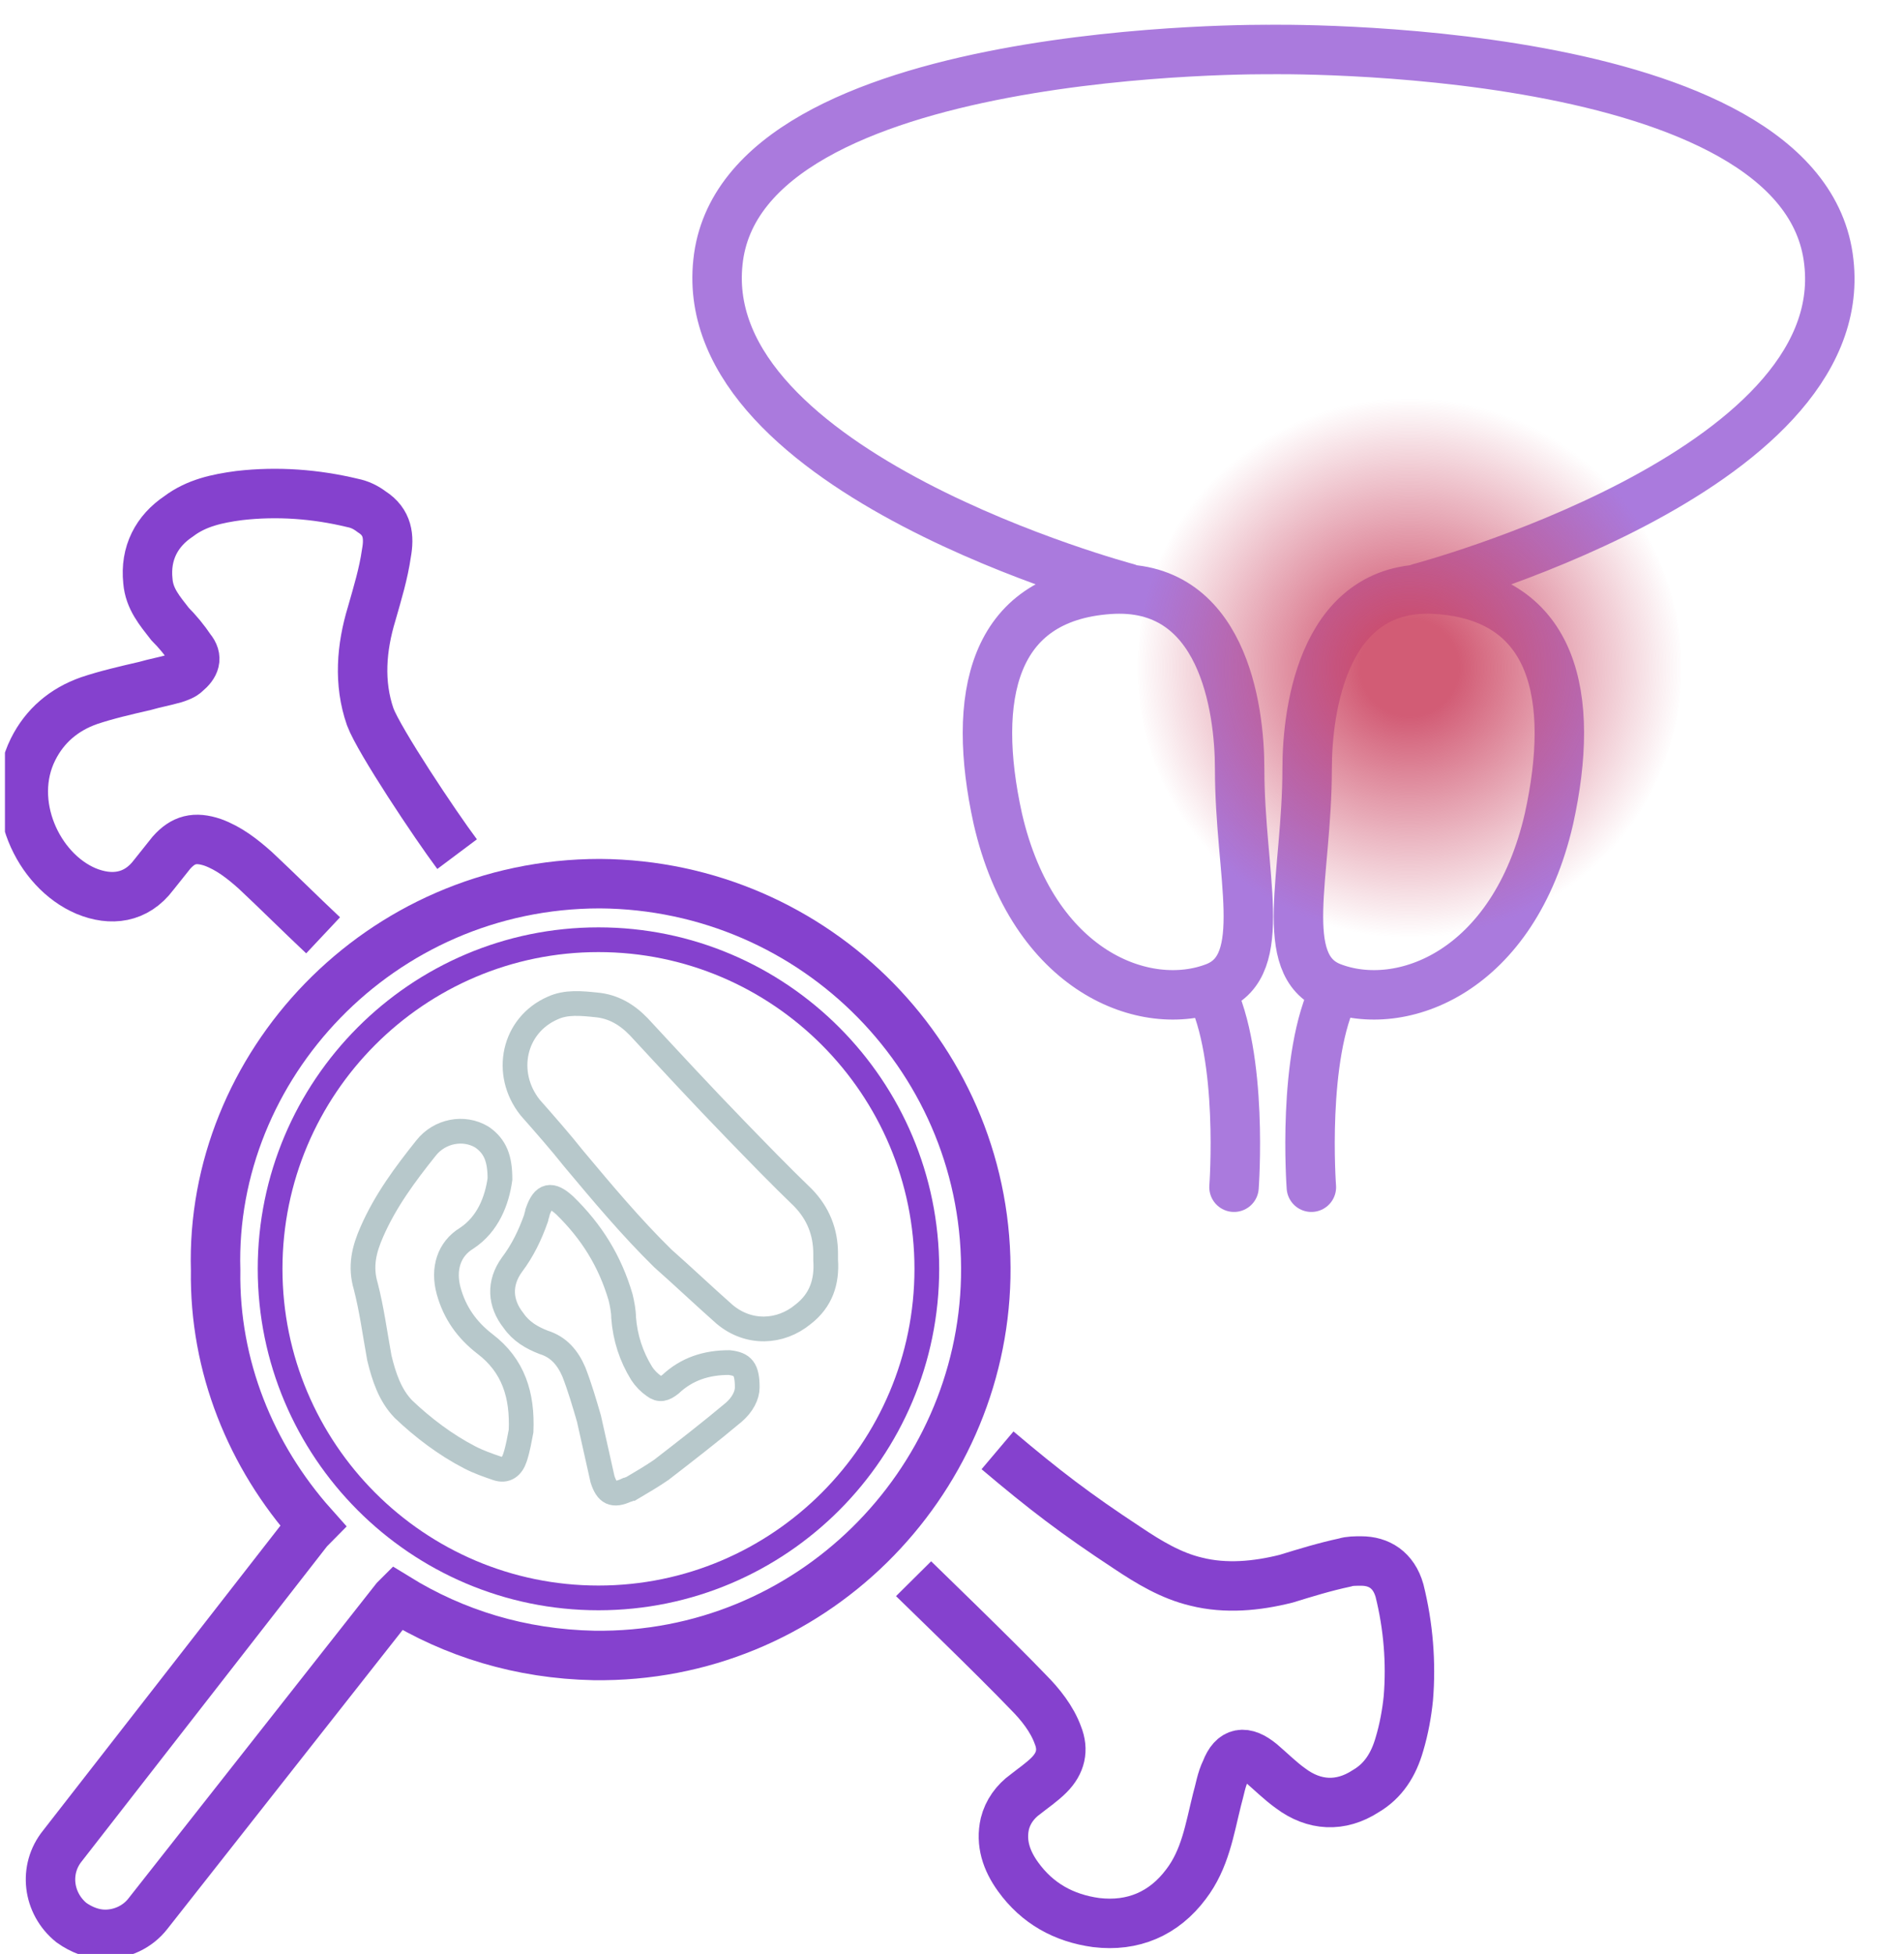
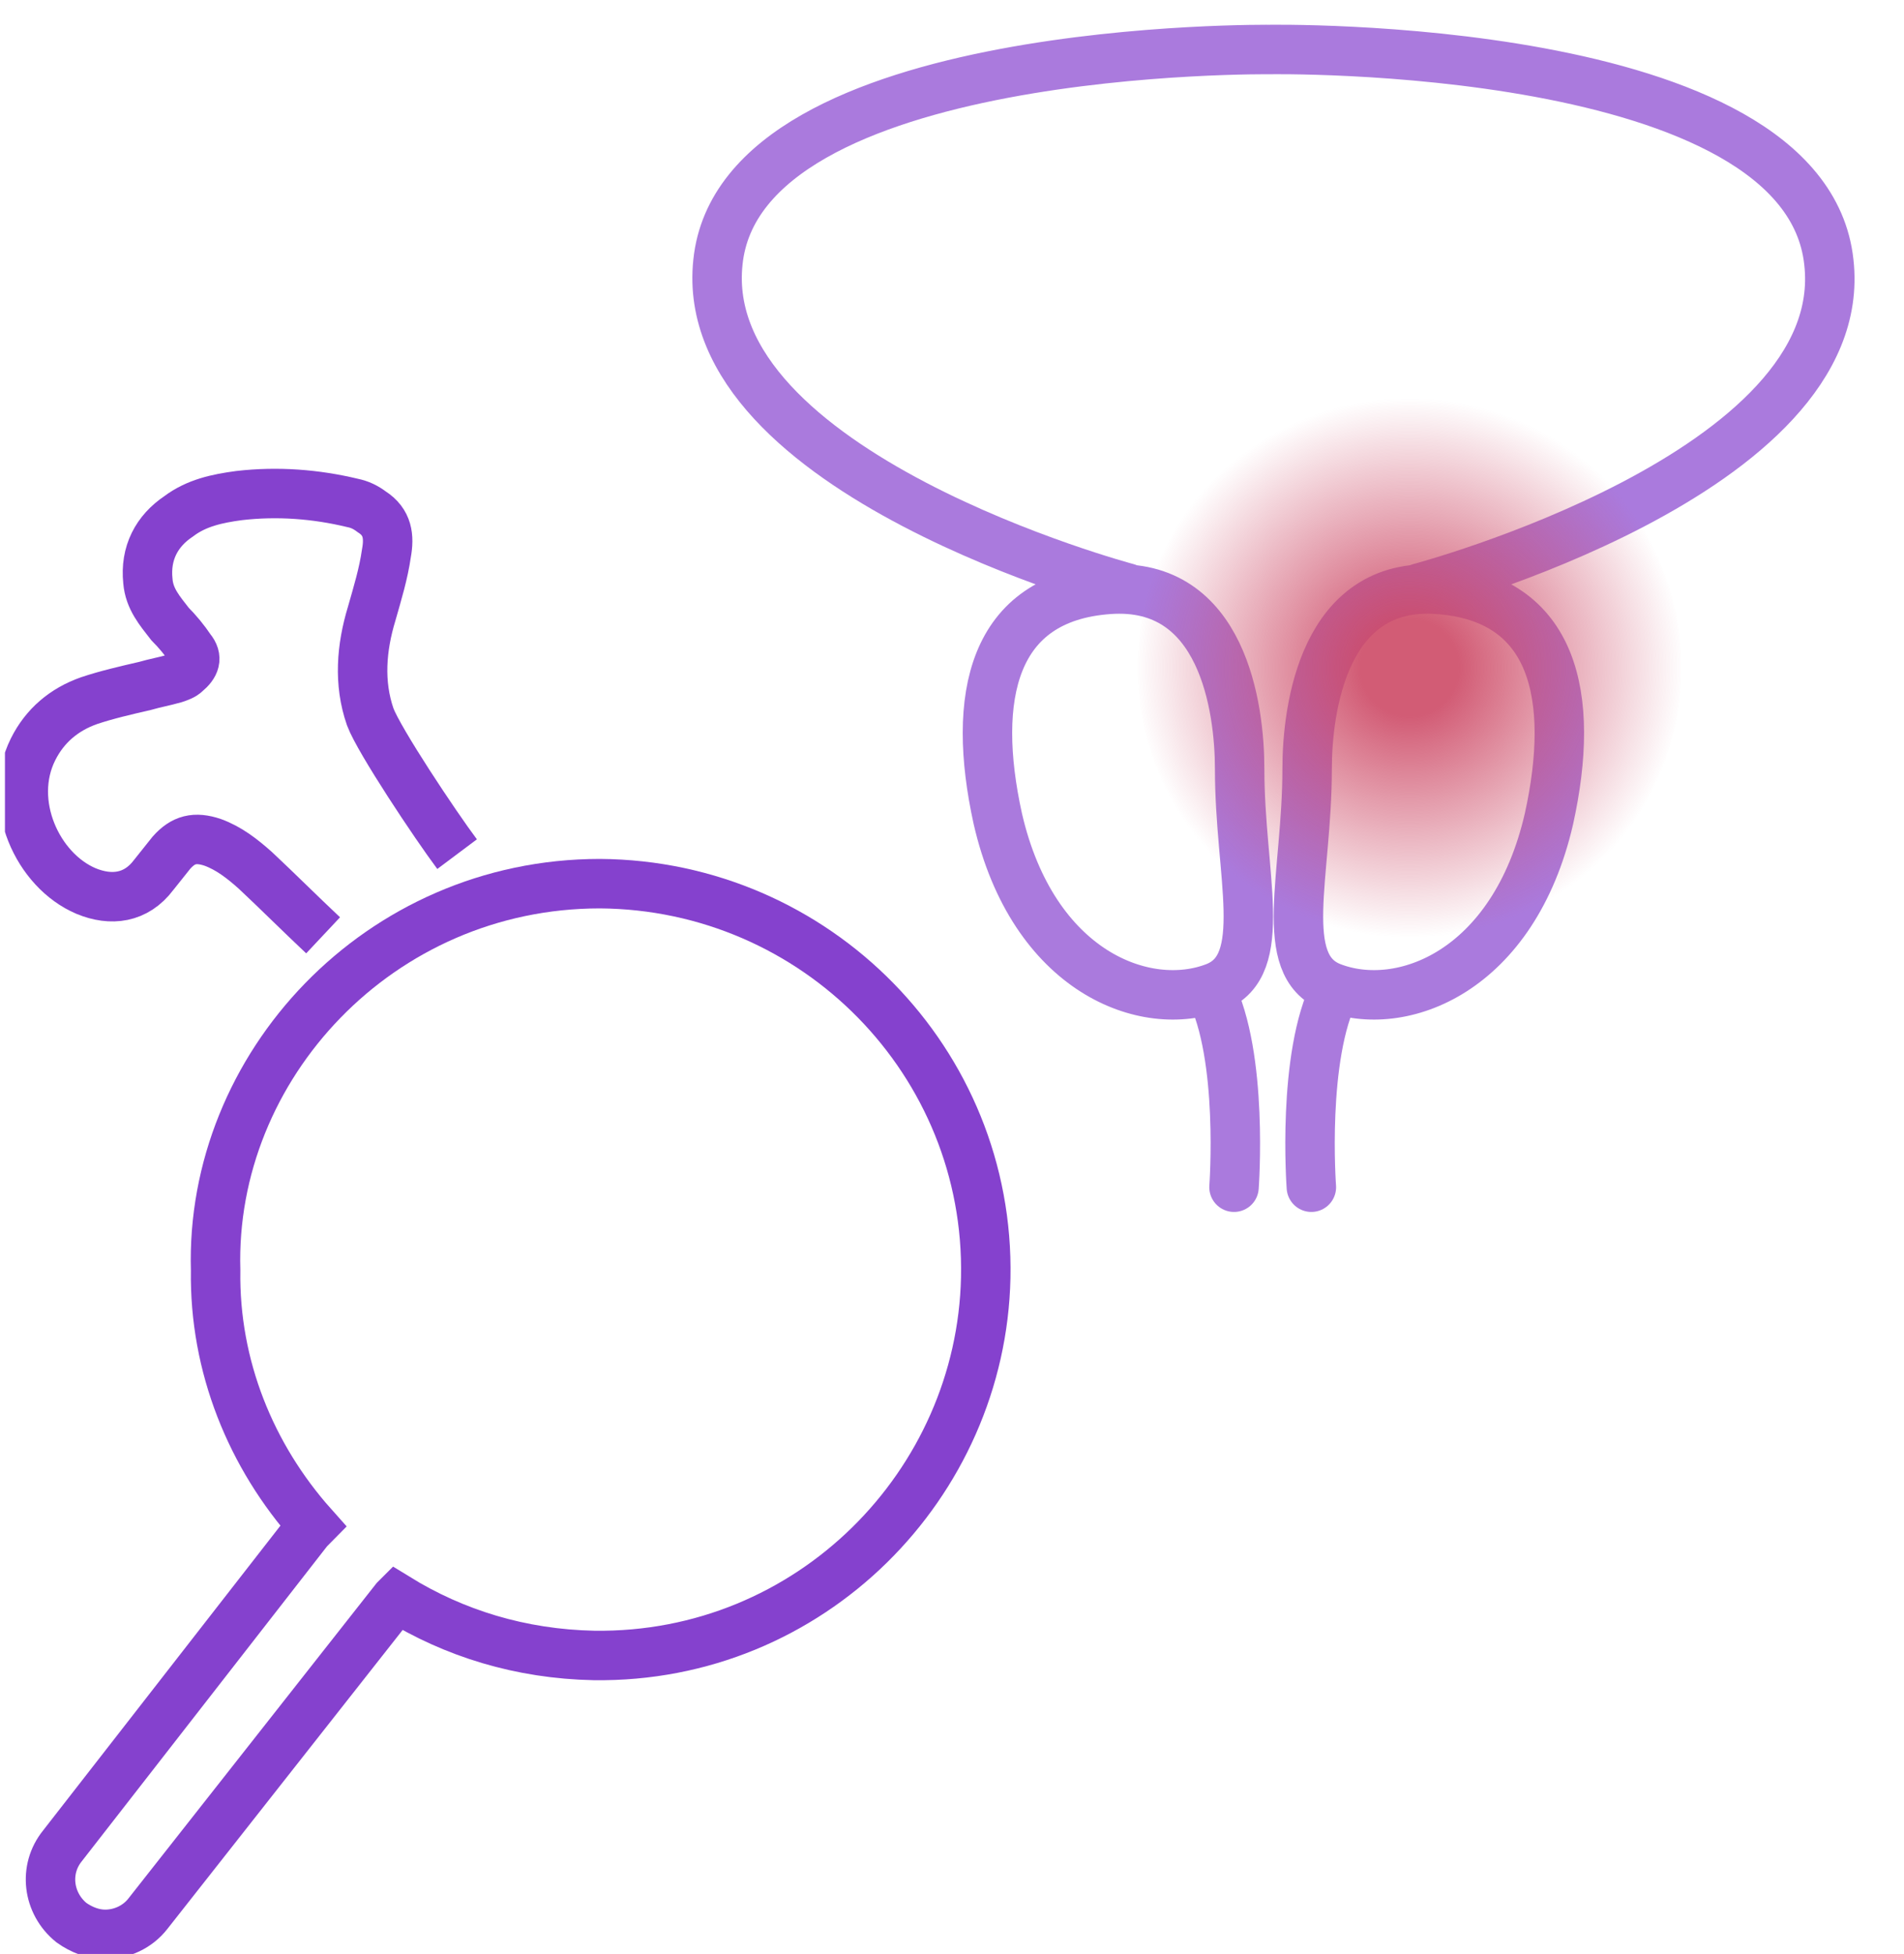
<svg xmlns="http://www.w3.org/2000/svg" width="77" height="79" viewBox="0 0 77 79" fill="none">
  <g clip-path="url(#clip0_450_22934)">
    <path d="M24.262 35.727C15.33 35.727 8.482 43.125 8.72 51.359C8.66 55.237 10.149 58.877 12.65 61.681C12.591 61.741 12.531 61.8 12.471 61.86L2.527 74.628C1.753 75.583 1.931 76.955 2.884 77.731C3.301 78.029 3.777 78.208 4.254 78.208C4.909 78.208 5.564 77.91 5.981 77.373L15.985 64.664L16.044 64.605C18.367 66.037 21.047 66.872 24.024 66.932C32.778 67.051 39.685 60.011 39.864 51.657C40.043 42.946 33.016 35.787 24.262 35.727Z" stroke="#8541CE" stroke-width="2" stroke-miterlimit="8" />
-     <path d="M37.482 51.3C37.482 58.638 31.527 64.605 24.202 64.605C16.878 64.605 10.923 58.638 10.923 51.3C10.923 43.961 16.878 37.994 24.202 37.994C31.527 37.994 37.482 43.961 37.482 51.3Z" stroke="#8541CE" stroke-miterlimit="8" />
-     <path d="M36.946 63.829C37.065 63.949 40.221 66.992 41.591 68.423C42.068 68.901 42.544 69.497 42.782 70.154C43.02 70.75 42.901 71.287 42.425 71.765C42.127 72.063 41.77 72.302 41.472 72.54C41.055 72.839 40.757 73.256 40.638 73.734C40.46 74.509 40.698 75.225 41.174 75.882C41.948 76.956 43.02 77.552 44.33 77.731C45.819 77.91 47.07 77.373 47.963 76.18C48.737 75.166 48.916 73.972 49.213 72.779C49.333 72.361 49.392 71.944 49.571 71.586C49.868 70.81 50.345 70.75 51 71.287C51.417 71.645 51.774 72.003 52.191 72.302C53.144 73.018 54.216 73.077 55.228 72.421C55.943 72.003 56.359 71.347 56.597 70.512C56.776 69.915 56.895 69.259 56.955 68.662C57.074 67.23 56.955 65.739 56.597 64.307C56.359 63.471 55.764 63.113 55.049 63.113C54.811 63.113 54.573 63.113 54.394 63.173C53.56 63.352 52.786 63.591 52.012 63.829C50.821 64.128 49.571 64.247 48.38 63.949C47.367 63.71 46.474 63.173 45.581 62.576C43.497 61.204 42.246 60.249 40.341 58.638" stroke="#8541CE" stroke-width="2" stroke-miterlimit="8" />
    <path d="M18.486 34.534C17.593 33.341 15.33 29.94 14.973 28.985C14.496 27.613 14.615 26.181 15.032 24.809C15.27 23.974 15.508 23.198 15.628 22.363C15.747 21.706 15.687 21.11 15.032 20.692C14.794 20.513 14.556 20.394 14.258 20.334C12.769 19.976 11.221 19.857 9.673 20.036C8.779 20.155 7.946 20.334 7.231 20.871C6.338 21.468 5.862 22.363 5.981 23.496C6.04 24.212 6.457 24.69 6.874 25.227C7.172 25.525 7.469 25.883 7.708 26.241C8.005 26.599 7.886 26.897 7.529 27.195C7.41 27.315 7.231 27.375 7.053 27.434C6.636 27.553 6.278 27.613 5.862 27.733C5.087 27.912 4.313 28.09 3.599 28.329C2.586 28.687 1.812 29.343 1.336 30.298C0.264 32.446 1.514 35.191 3.48 36.026C4.492 36.444 5.504 36.324 6.219 35.37C6.457 35.071 6.695 34.773 6.933 34.475C7.41 33.938 7.886 33.818 8.601 34.057C9.256 34.296 9.792 34.713 10.328 35.191C11.221 36.026 12.114 36.921 13.067 37.816" stroke="#8541CE" stroke-width="2" stroke-miterlimit="8" />
    <g clip-path="url(#clip1_450_22934)">
-       <path d="M30.219 56.096C30.219 55.341 30.036 55.153 29.488 55.09C28.573 55.09 27.78 55.341 27.11 55.97C26.866 56.159 26.683 56.222 26.439 56.033C26.256 55.907 26.073 55.719 25.951 55.53C25.524 54.838 25.28 54.084 25.219 53.267C25.219 53.015 25.158 52.701 25.097 52.449C24.671 51.003 23.939 49.808 22.841 48.739C22.293 48.236 21.988 48.299 21.744 48.991C21.744 49.054 21.683 49.18 21.683 49.242C21.439 49.934 21.134 50.563 20.707 51.129C20.158 51.883 20.219 52.701 20.768 53.392C21.073 53.832 21.5 54.084 21.988 54.273C22.597 54.461 22.963 54.901 23.207 55.467C23.451 56.096 23.634 56.725 23.817 57.353C24 58.171 24.183 58.988 24.366 59.805C24.549 60.371 24.793 60.497 25.341 60.245C25.402 60.245 25.463 60.183 25.524 60.183C25.951 59.931 26.378 59.68 26.744 59.428C27.719 58.674 28.695 57.919 29.671 57.102C30.036 56.787 30.219 56.41 30.219 56.096ZM20.219 47.671C20.219 46.853 20.036 46.35 19.488 45.973C18.756 45.533 17.78 45.722 17.232 46.413C16.378 47.482 15.585 48.551 15.036 49.808C14.732 50.5 14.549 51.192 14.793 52.009C15.036 52.952 15.158 53.895 15.341 54.901C15.524 55.656 15.768 56.41 16.317 56.976C17.11 57.73 18.024 58.422 19 58.925C19.366 59.114 19.732 59.239 20.097 59.365C20.463 59.491 20.707 59.302 20.829 58.925C20.951 58.548 21.012 58.171 21.073 57.856C21.134 56.41 20.768 55.216 19.61 54.335C18.878 53.77 18.39 53.078 18.146 52.198C17.902 51.317 18.146 50.5 18.878 50.06C19.732 49.494 20.097 48.551 20.219 47.671ZM33.39 50.94C33.39 50.814 33.39 50.752 33.39 50.689C33.39 49.808 33.085 49.054 32.475 48.425C31.561 47.545 30.646 46.602 29.732 45.659C28.39 44.276 27.11 42.892 25.829 41.509C25.341 41.006 24.793 40.692 24.122 40.629C23.512 40.566 22.902 40.503 22.353 40.755C20.768 41.446 20.341 43.395 21.439 44.778C22.049 45.47 22.658 46.162 23.207 46.853C24.366 48.236 25.524 49.62 26.805 50.877C27.658 51.632 28.451 52.386 29.305 53.141C30.28 53.958 31.561 53.895 32.475 53.141C33.207 52.575 33.451 51.82 33.39 50.94Z" stroke="#B7C8CB" stroke-miterlimit="8" />
-     </g>
+       </g>
    <path d="M48.938 40.017C50.303 42.697 49.905 48 49.905 48M51.441 2.002C51.441 2.002 29.944 1.723 29.034 10.599C28.124 19.14 45.583 23.773 45.583 23.773M54 40.017C52.635 42.697 53.033 48 53.033 48M51.27 2.002C51.27 2.002 72.994 1.612 73.961 10.599C74.928 19.14 57.412 23.773 57.412 23.773M50.133 31.086C50.133 35.384 51.384 39.013 49.166 39.906C46.322 41.022 41.773 39.292 40.351 33.096C39.271 28.183 40.124 24.164 44.844 23.829C49.45 23.494 50.133 28.63 50.133 31.086ZM52.862 31.086C52.862 35.384 51.611 39.013 53.829 39.906C56.673 41.022 61.222 39.292 62.644 33.096C63.725 28.183 62.872 24.164 58.151 23.829C53.545 23.494 52.862 28.63 52.862 31.086Z" stroke="#AA7ADD" stroke-width="2" stroke-miterlimit="10" stroke-linecap="round" stroke-linejoin="round" />
    <circle cx="57" cy="27" r="11" fill="url(#paint0_radial_450_22934)" fill-opacity="0.9" />
  </g>
  <defs>
    <radialGradient id="paint0_radial_450_22934" cx="0" cy="0" r="1" gradientUnits="userSpaceOnUse" gradientTransform="translate(57.002 27.001) scale(11.072 10.933)">
      <stop stop-color="#CD4A66" />
      <stop offset="0.18" stop-color="#CD4A66" />
      <stop offset="1" stop-color="#CD4A66" stop-opacity="0" />
    </radialGradient>
    <clipPath id="clip0_450_22934">
      <rect width="76" height="79" fill="white" transform="translate(0.2)" />
    </clipPath>
    <clipPath id="clip1_450_22934">
-       <rect width="20" height="21" fill="white" transform="translate(14 40)" />
-     </clipPath>
+       </clipPath>
  </defs>
</svg>